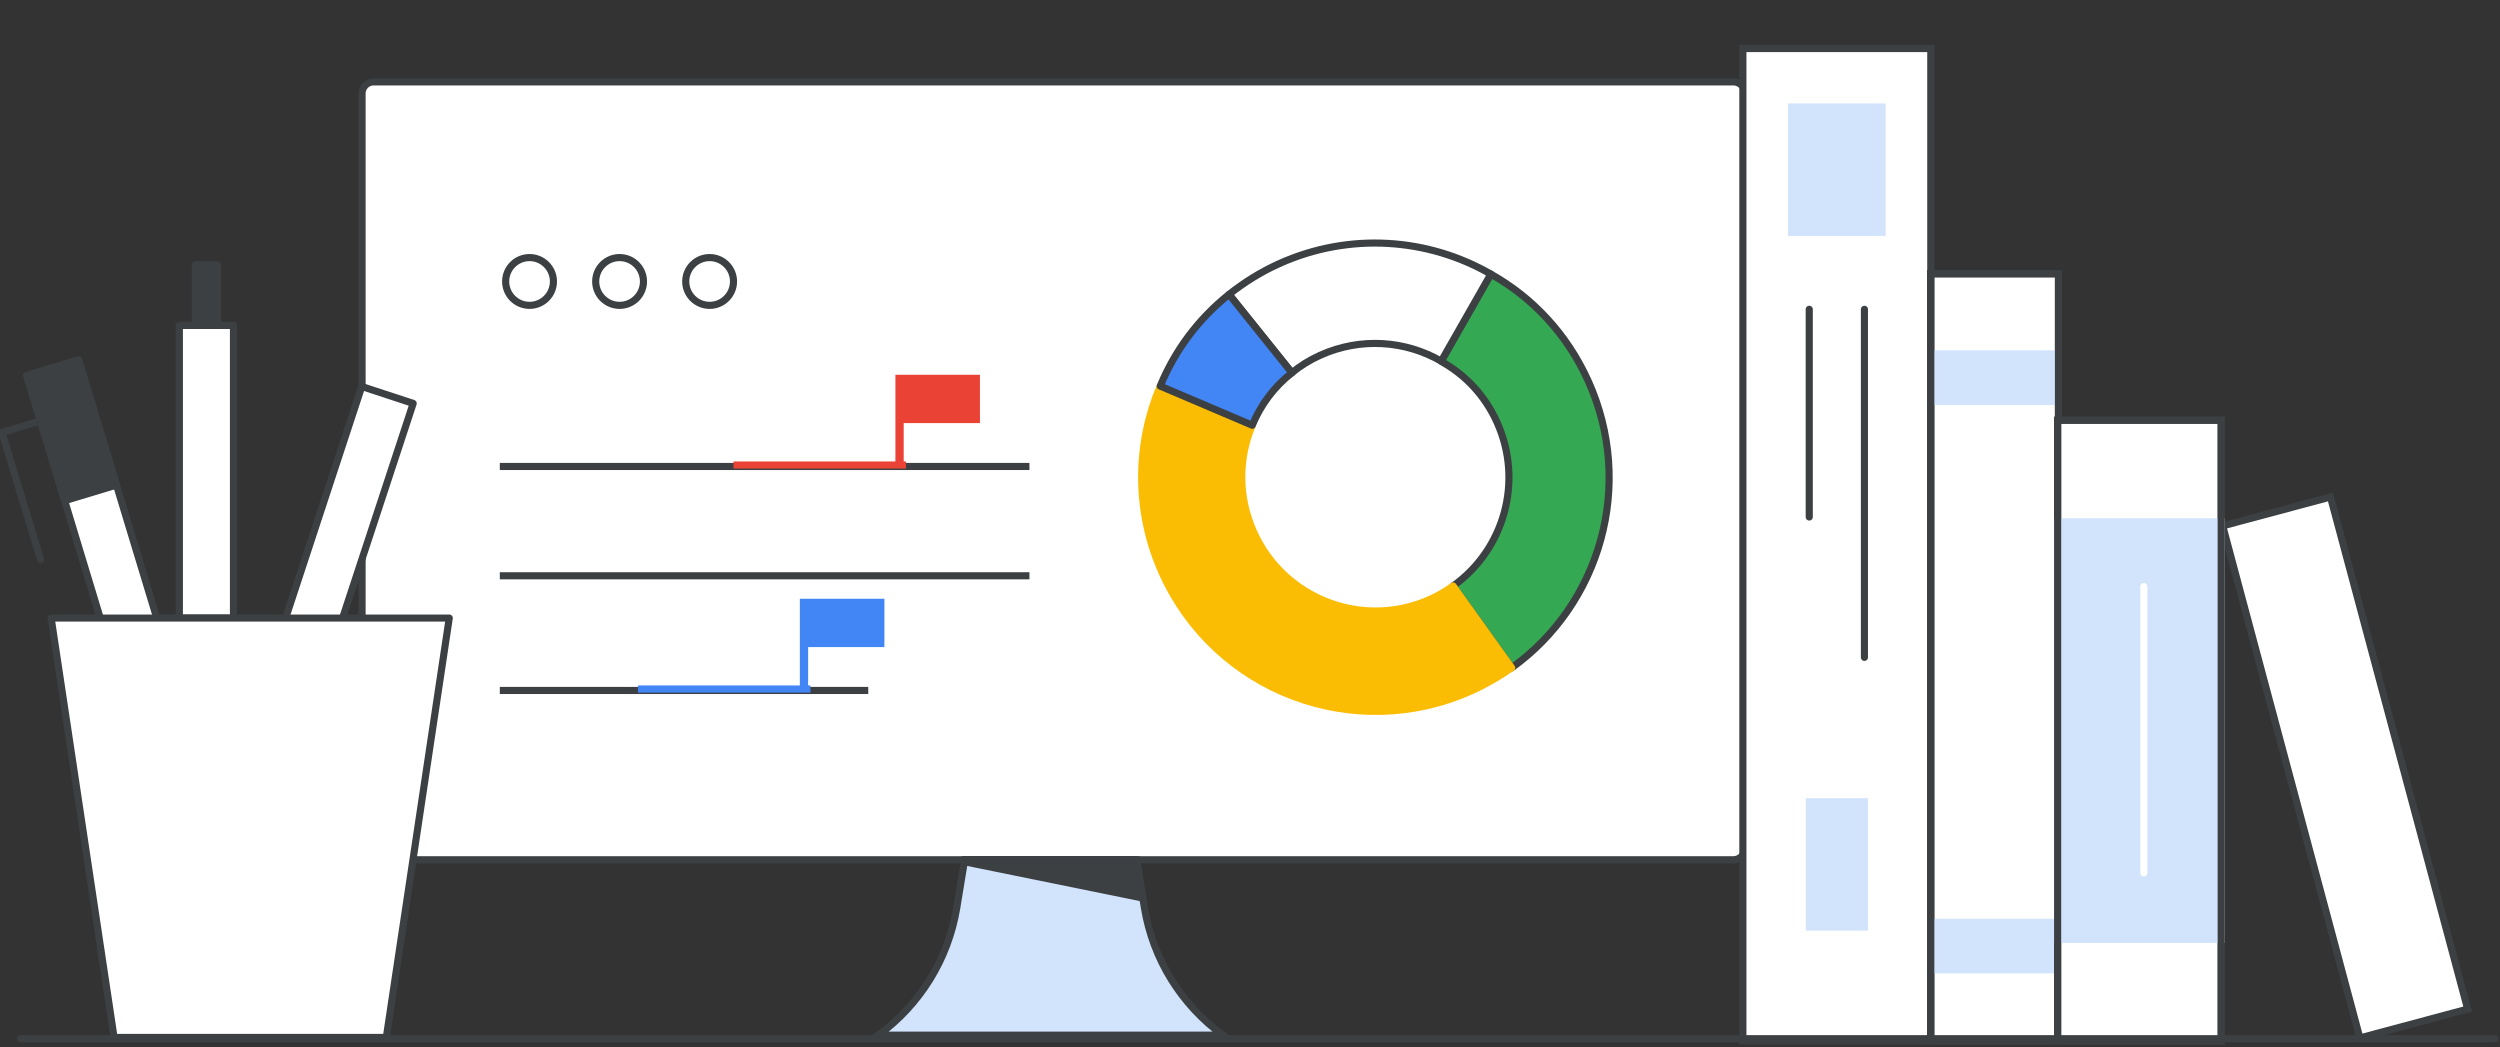
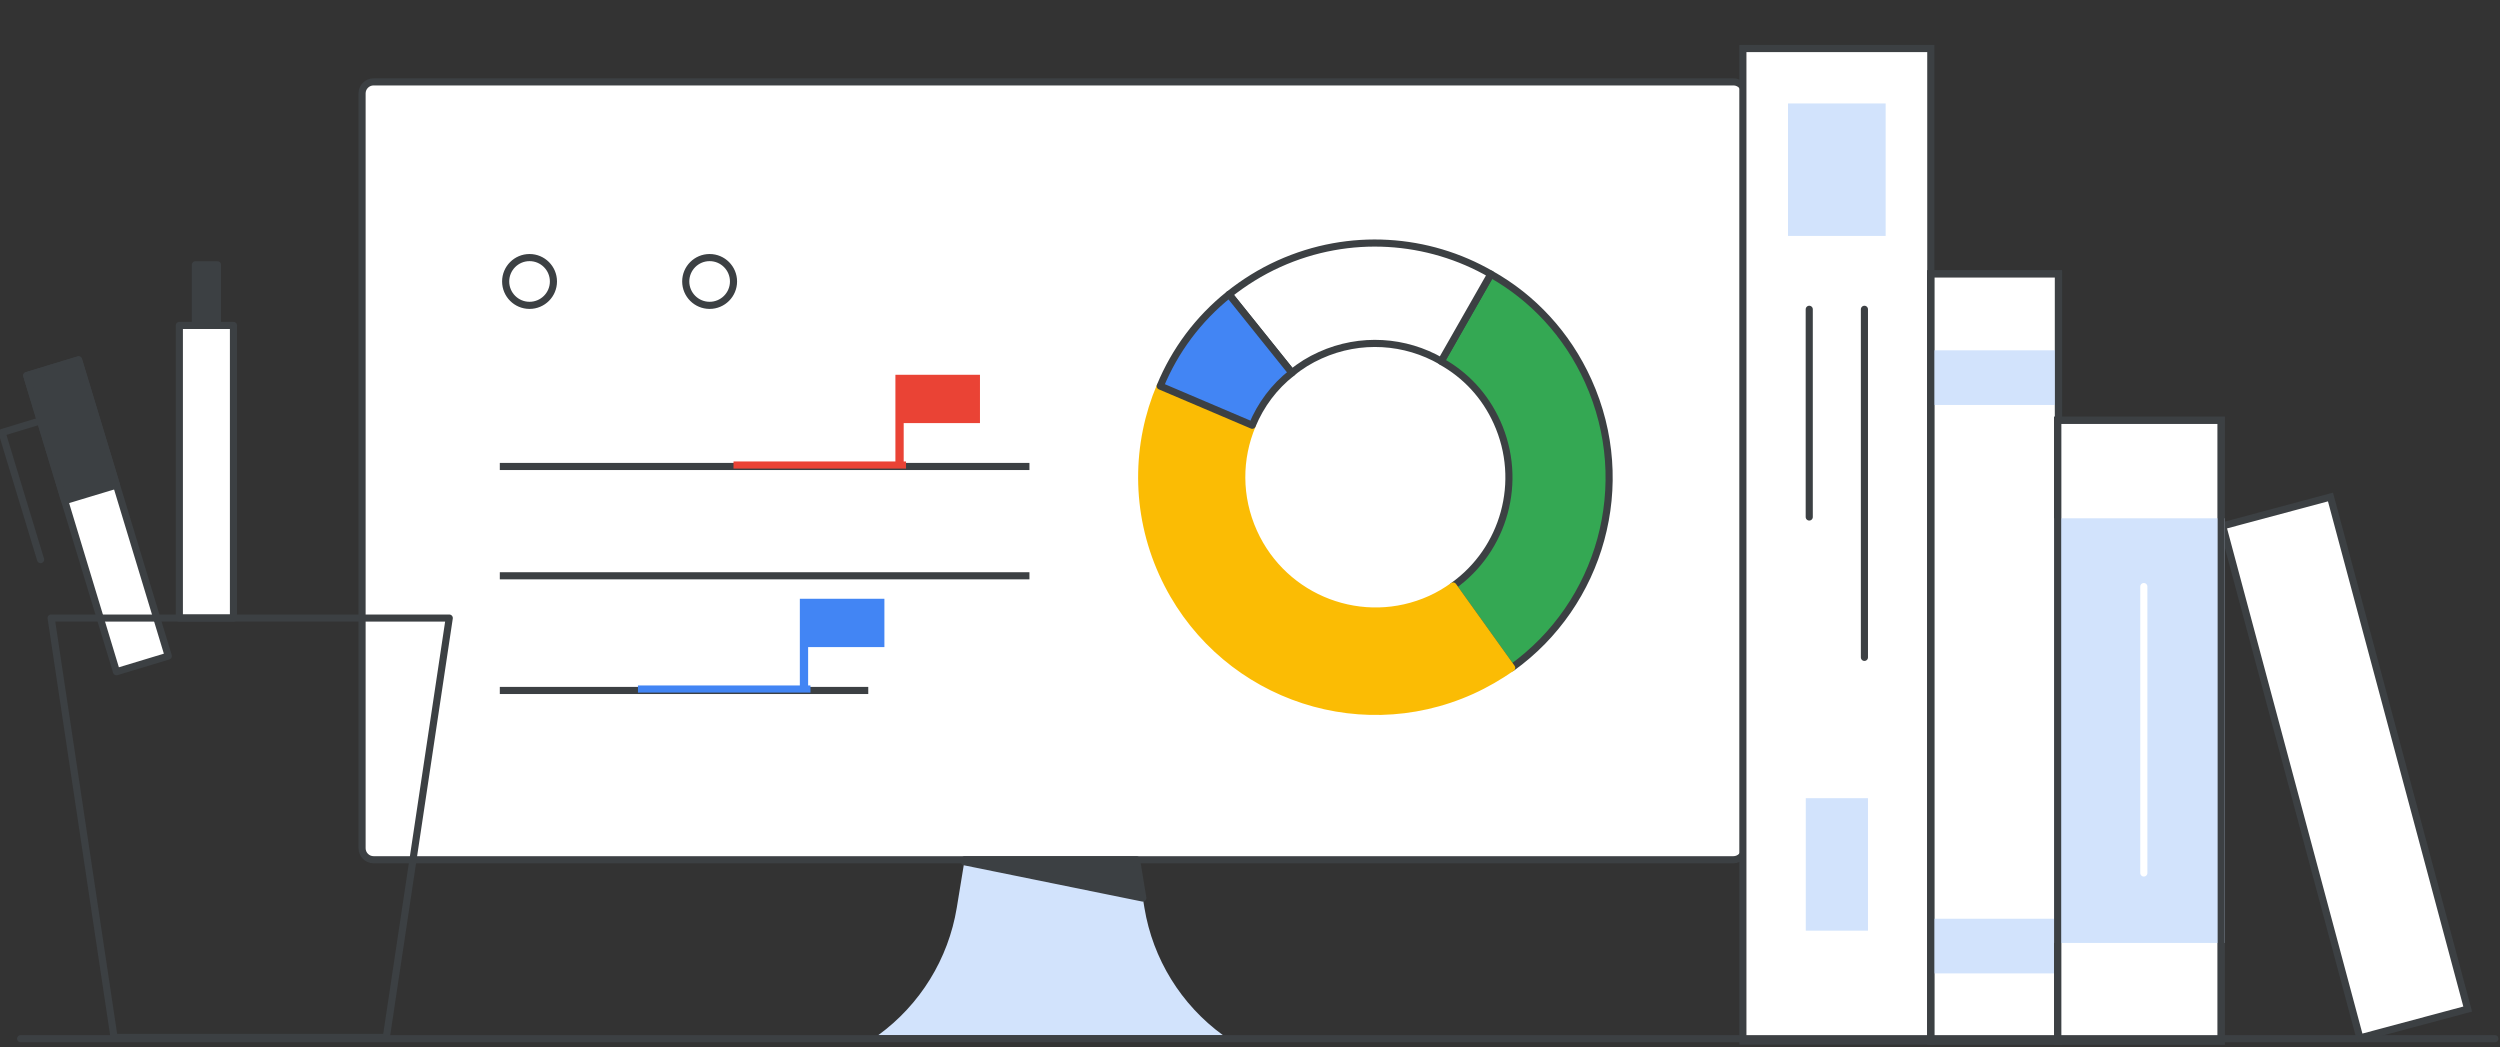
<svg xmlns="http://www.w3.org/2000/svg" width="351" height="147" viewBox="0 0 351 147" fill="none">
  <rect x="0" y="0" width="351" height="147" fill="#333333" stroke="none" />
  <g id="professional-services" clip-path="url(#clip0_4325_7637)">
    <g id="Group 2242">
      <g id="monitor">
        <path id="Fill 1" fill-rule="evenodd" clip-rule="evenodd" d="M243.37 120.707H52.452C51.562 120.707 50.834 119.978 50.834 119.088V13.113C50.834 12.223 51.562 11.495 52.452 11.495H243.37C244.26 11.495 244.987 12.223 244.987 13.113V119.088C244.987 119.978 244.267 120.707 243.37 120.707" fill="white" />
        <path id="Stroke 3" fill-rule="evenodd" clip-rule="evenodd" d="M243.37 120.707H52.452C51.562 120.707 50.834 119.978 50.834 119.088V13.113C50.834 12.223 51.562 11.495 52.452 11.495H243.37C244.26 11.495 244.987 12.223 244.987 13.113V119.088C244.987 119.978 244.267 120.707 243.37 120.707Z" stroke="#3C4043" />
        <path id="Fill 5" fill-rule="evenodd" clip-rule="evenodd" d="M171.703 145.34H123.302C129.183 141.06 133.147 134.637 134.328 127.461L135.436 120.707H159.568L160.677 127.461C161.858 134.637 165.821 141.06 171.703 145.34" fill="#D2E3FC" />
-         <path id="Stroke 7" fill-rule="evenodd" clip-rule="evenodd" d="M171.703 145.34H123.302C129.183 141.06 133.147 134.637 134.328 127.461L135.436 120.707H159.568L160.677 127.461C161.858 134.637 165.821 141.06 171.703 145.34Z" stroke="#3C4043" />
        <path id="Fill 9" fill-rule="evenodd" clip-rule="evenodd" d="M160.45 126.086L135.396 120.989L135.444 120.707H159.568L160.442 126.029L160.45 126.086Z" fill="#3C4043" />
        <path id="Stroke 11" fill-rule="evenodd" clip-rule="evenodd" d="M160.45 126.086L135.396 120.989L135.444 120.707H159.568L160.442 126.029L160.45 126.086Z" stroke="#3C4043" stroke-linecap="round" stroke-linejoin="round" />
      </g>
      <g id="books">
        <path id="Fill 1_2" fill-rule="evenodd" clip-rule="evenodd" d="M244.7 146.165H271.083V6.815H244.7V146.165Z" fill="white" />
        <path id="Stroke 2" fill-rule="evenodd" clip-rule="evenodd" d="M244.7 146.164H271.083V6.815H244.7V146.164Z" stroke="#3C4043" />
        <path id="Fill 4" fill-rule="evenodd" clip-rule="evenodd" d="M251.537 32.624H264.246V15.025H251.537V32.624Z" fill="#D2E3FC" />
        <path id="Stroke 5" fill-rule="evenodd" clip-rule="evenodd" d="M251.537 32.624H264.246V15.025H251.537V32.624Z" stroke="#D2E3FC" />
        <path id="Fill 6" fill-rule="evenodd" clip-rule="evenodd" d="M254.032 130.164H261.765V112.566H254.032V130.164Z" fill="#D2E3FC" />
        <path id="Stroke 7_2" fill-rule="evenodd" clip-rule="evenodd" d="M254.032 130.164H261.765V112.566H254.032V130.164Z" stroke="#D2E3FC" />
        <path id="Stroke 8" d="M261.765 92.296V43.426" stroke="#3C4043" stroke-linecap="round" />
        <path id="Stroke 9" d="M254.018 72.587V43.425" stroke="#3C4043" stroke-linecap="round" />
        <path id="Fill 10" fill-rule="evenodd" clip-rule="evenodd" d="M327.039 87.169L321.043 88.776L329.479 120.256L335.474 118.65L327.039 87.169Z" fill="#D2E3FC" />
        <path id="Stroke 11_2" fill-rule="evenodd" clip-rule="evenodd" d="M327.039 87.169L321.043 88.776L329.479 120.256L335.474 118.65L327.039 87.169Z" stroke="#D2E3FC" />
        <path id="Stroke 12" fill-rule="evenodd" clip-rule="evenodd" d="M327.2 69.779L312.065 73.834L331.328 145.726L346.463 141.671L327.2 69.779Z" fill="white" stroke="#3C4043" />
        <path id="Fill 14" fill-rule="evenodd" clip-rule="evenodd" d="M271.082 146.165H289.006V38.441H271.082V146.165Z" fill="white" />
-         <path id="Stroke 15" fill-rule="evenodd" clip-rule="evenodd" d="M271.083 146.164H289.008V38.441H271.083V146.164Z" stroke="#3C4043" stroke-linecap="round" />
+         <path id="Stroke 15" fill-rule="evenodd" clip-rule="evenodd" d="M271.083 146.164H289.008V38.441H271.083V146.164" stroke="#3C4043" stroke-linecap="round" />
        <path id="Fill 17" fill-rule="evenodd" clip-rule="evenodd" d="M271.083 136.665H289.008V128.991H271.083V136.665Z" fill="#D2E3FC" />
        <path id="Fill 18" fill-rule="evenodd" clip-rule="evenodd" d="M271.083 56.858H289.008V49.184H271.083V56.858Z" fill="#D2E3FC" />
        <path id="Stroke 19" fill-rule="evenodd" clip-rule="evenodd" d="M271.083 146.164H289.008V38.441H271.083V146.164Z" stroke="#3C4043" stroke-linecap="round" />
        <path id="Fill 21" fill-rule="evenodd" clip-rule="evenodd" d="M288.894 59.006L288.893 146.165H311.857V59.006H288.894Z" fill="white" />
        <path id="Stroke 22" fill-rule="evenodd" clip-rule="evenodd" d="M288.893 146.164H311.857V59.006H288.893V146.164Z" stroke="#3C4043" stroke-linecap="round" />
        <path id="Fill 24" fill-rule="evenodd" clip-rule="evenodd" d="M288.893 131.889H311.857V73.268H288.893V131.889Z" fill="#D2E3FC" />
        <path id="Stroke 25" fill-rule="evenodd" clip-rule="evenodd" d="M288.893 131.889H311.857V73.268H288.893V131.889Z" stroke="#D2E3FC" />
        <path id="Stroke 26" fill-rule="evenodd" clip-rule="evenodd" d="M288.893 146.164H311.857V59.006H288.893V146.164Z" stroke="#3C4043" stroke-linecap="round" />
        <path id="Stroke 28" d="M300.993 122.57V82.353" stroke="white" stroke-linecap="round" />
      </g>
      <g id="screen">
        <g id="Group">
          <path id="Fill 22" fill-rule="evenodd" clip-rule="evenodd" d="M210.178 59.281C208.476 55.514 205.733 52.629 202.363 50.751L202.344 50.708L209.314 38.484C215.169 41.767 220.008 46.9 222.987 53.493C229.565 68.047 224.707 84.829 212.24 93.765L204.013 82.275C211.174 77.183 213.931 67.585 210.178 59.281" fill="#34A853" />
          <path id="Stroke 24" fill-rule="evenodd" clip-rule="evenodd" d="M210.178 59.281C208.476 55.514 205.733 52.629 202.363 50.751L202.344 50.708L209.314 38.484C215.169 41.767 220.008 46.9 222.987 53.493C229.565 68.047 224.707 84.829 212.24 93.765L204.013 82.275C211.174 77.183 213.931 67.585 210.178 59.281Z" stroke="#3C4043" stroke-linecap="round" stroke-linejoin="round" />
          <path id="Fill 26" fill-rule="evenodd" clip-rule="evenodd" d="M172.554 41.334C174.673 39.655 176.996 38.194 179.557 37.036C189.505 32.539 200.549 33.424 209.314 38.485L202.345 50.707C197.335 47.817 191.04 47.311 185.361 49.878C183.909 50.533 182.578 51.342 181.386 52.344L172.554 41.334Z" fill="white" />
          <path id="Stroke 28_2" fill-rule="evenodd" clip-rule="evenodd" d="M172.554 41.334C174.673 39.655 176.996 38.194 179.557 37.036C189.505 32.539 200.549 33.424 209.314 38.485L202.345 50.707C197.335 47.817 191.04 47.311 185.361 49.878C183.909 50.533 182.578 51.342 181.386 52.344L172.554 41.334Z" stroke="#3C4043" stroke-linecap="round" stroke-linejoin="round" />
          <path id="Fill 30" fill-rule="evenodd" clip-rule="evenodd" d="M163.212 80.508C159.285 71.819 159.459 62.306 162.895 54.207L175.818 59.708C173.857 64.356 173.777 69.754 176.022 74.719C180.296 84.179 191.402 88.388 200.838 84.123C201.991 83.602 203.043 82.971 204.015 82.275L212.24 93.765C210.516 94.956 208.649 96.058 206.641 96.965C190.118 104.432 170.699 97.075 163.212 80.508" fill="#FBBC04" />
          <path id="Stroke 32" fill-rule="evenodd" clip-rule="evenodd" d="M163.212 80.508C159.285 71.819 159.459 62.306 162.895 54.207L175.818 59.708C173.857 64.356 173.777 69.754 176.022 74.719C180.296 84.179 191.402 88.388 200.838 84.123C201.991 83.602 203.043 82.971 204.015 82.275L212.24 93.765C210.516 94.956 208.649 96.058 206.641 96.965C190.118 104.432 170.699 97.075 163.212 80.508Z" stroke="#FBBC04" stroke-linecap="round" stroke-linejoin="round" />
          <path id="Fill 34" fill-rule="evenodd" clip-rule="evenodd" d="M162.895 54.206C164.953 49.203 168.248 44.776 172.554 41.335L181.386 52.344C178.877 54.303 176.996 56.853 175.817 59.707L162.895 54.206Z" fill="#4285F4" />
          <path id="Stroke 36" fill-rule="evenodd" clip-rule="evenodd" d="M162.895 54.206C164.953 49.203 168.248 44.776 172.554 41.335L181.386 52.344C178.877 54.303 176.996 56.853 175.817 59.707L162.895 54.206Z" stroke="#3C4043" stroke-linecap="round" stroke-linejoin="round" />
        </g>
        <path id="Fill 6_2" fill-rule="evenodd" clip-rule="evenodd" d="M125.715 65.29V52.619H137.587V59.403H126.878V65.29H125.715Z" fill="#EA4335" />
        <path id="Stroke 10" fill-rule="evenodd" clip-rule="evenodd" d="M77.702 39.518C77.702 41.371 76.2 42.872 74.348 42.872C72.495 42.872 70.994 41.371 70.994 39.518C70.994 37.667 72.495 36.164 74.348 36.164C76.2 36.164 77.702 37.667 77.702 39.518Z" stroke="#3C4043" />
-         <path id="Stroke 12_2" fill-rule="evenodd" clip-rule="evenodd" d="M90.344 39.518C90.344 41.371 88.842 42.872 86.99 42.872C85.137 42.872 83.635 41.371 83.635 39.518C83.635 37.667 85.137 36.164 86.99 36.164C88.842 36.164 90.344 37.667 90.344 39.518Z" stroke="#3C4043" />
        <path id="Stroke 14" fill-rule="evenodd" clip-rule="evenodd" d="M102.985 39.518C102.985 41.371 101.484 42.872 99.631 42.872C97.778 42.872 96.277 41.371 96.277 39.518C96.277 37.667 97.778 36.164 99.631 36.164C101.484 36.164 102.985 37.667 102.985 39.518Z" stroke="#3C4043" />
        <path id="Stroke 38" d="M70.173 65.493H144.534" stroke="#3C4043" />
        <path id="Stroke 40" d="M70.173 96.941H121.904" stroke="#3C4043" />
        <path id="Stroke 42" d="M102.985 65.29H127.206" stroke="#EA4335" />
        <path id="Fill 44" fill-rule="evenodd" clip-rule="evenodd" d="M112.298 96.739V84.067H124.17V90.852H113.461V96.739H112.298Z" fill="#4285F4" />
        <path id="Stroke 46" d="M89.569 96.739H113.791" stroke="#4285F4" />
        <path id="Stroke 48" d="M70.173 80.841H144.534" stroke="#3C4043" />
      </g>
      <g id="pens">
        <path id="Stroke 30" fill-rule="evenodd" clip-rule="evenodd" d="M30.528 45.692H27.433V37.181H30.528V45.692Z" fill="#3C4043" stroke="#3C4043" stroke-linecap="round" stroke-linejoin="round" />
        <path id="Fill 32" fill-rule="evenodd" clip-rule="evenodd" d="M32.779 86.773H25.181V45.692H32.779V86.773Z" fill="white" />
        <path id="Stroke 33" fill-rule="evenodd" clip-rule="evenodd" d="M32.779 86.773H25.181V45.692H32.779V86.773Z" stroke="#3C4043" stroke-linecap="round" stroke-linejoin="round" />
-         <path id="Stroke 34" fill-rule="evenodd" clip-rule="evenodd" d="M50.794 54.266L58.012 56.639L46.56 91.453L39.345 89.081L50.794 54.266Z" fill="white" stroke="#3C4043" stroke-linecap="round" stroke-linejoin="round" />
        <path id="Stroke 35" fill-rule="evenodd" clip-rule="evenodd" d="M3.756 52.732L11.024 50.527L23.629 92.109L16.357 94.31L3.756 52.732Z" fill="white" stroke="#3C4043" stroke-linecap="round" stroke-linejoin="round" />
        <path id="Fill 36" fill-rule="evenodd" clip-rule="evenodd" d="M3.756 52.732L11.028 50.527L16.353 68.099L9.081 70.3L3.756 52.732Z" fill="#3C4043" />
        <path id="Stroke 37" fill-rule="evenodd" clip-rule="evenodd" d="M3.756 52.732L11.028 50.527L16.353 68.099L9.081 70.3L3.756 52.732Z" stroke="#3C4043" stroke-linecap="round" stroke-linejoin="round" />
        <path id="Stroke 38_2" d="M5.699 78.567L0.281 60.726L5.674 59.084" stroke="#3C4043" stroke-linecap="round" stroke-linejoin="round" />
-         <path id="Fill 39" fill-rule="evenodd" clip-rule="evenodd" d="M54.236 145.651H16.015L7.179 86.776H63.076L54.236 145.651Z" fill="white" />
        <path id="Stroke 40_2" fill-rule="evenodd" clip-rule="evenodd" d="M54.236 145.651H16.015L7.179 86.776H63.076L54.236 145.651Z" stroke="#3C4043" stroke-linecap="round" stroke-linejoin="round" />
      </g>
      <path id="baseline" d="M2.898 145.833H350.281" stroke="#3C4043" stroke-linecap="round" stroke-linejoin="round" />
    </g>
  </g>
  <defs>
    <clipPath id="clip0_4325_7637">
      <rect width="351" height="147" fill="white" />
    </clipPath>
  </defs>
</svg>